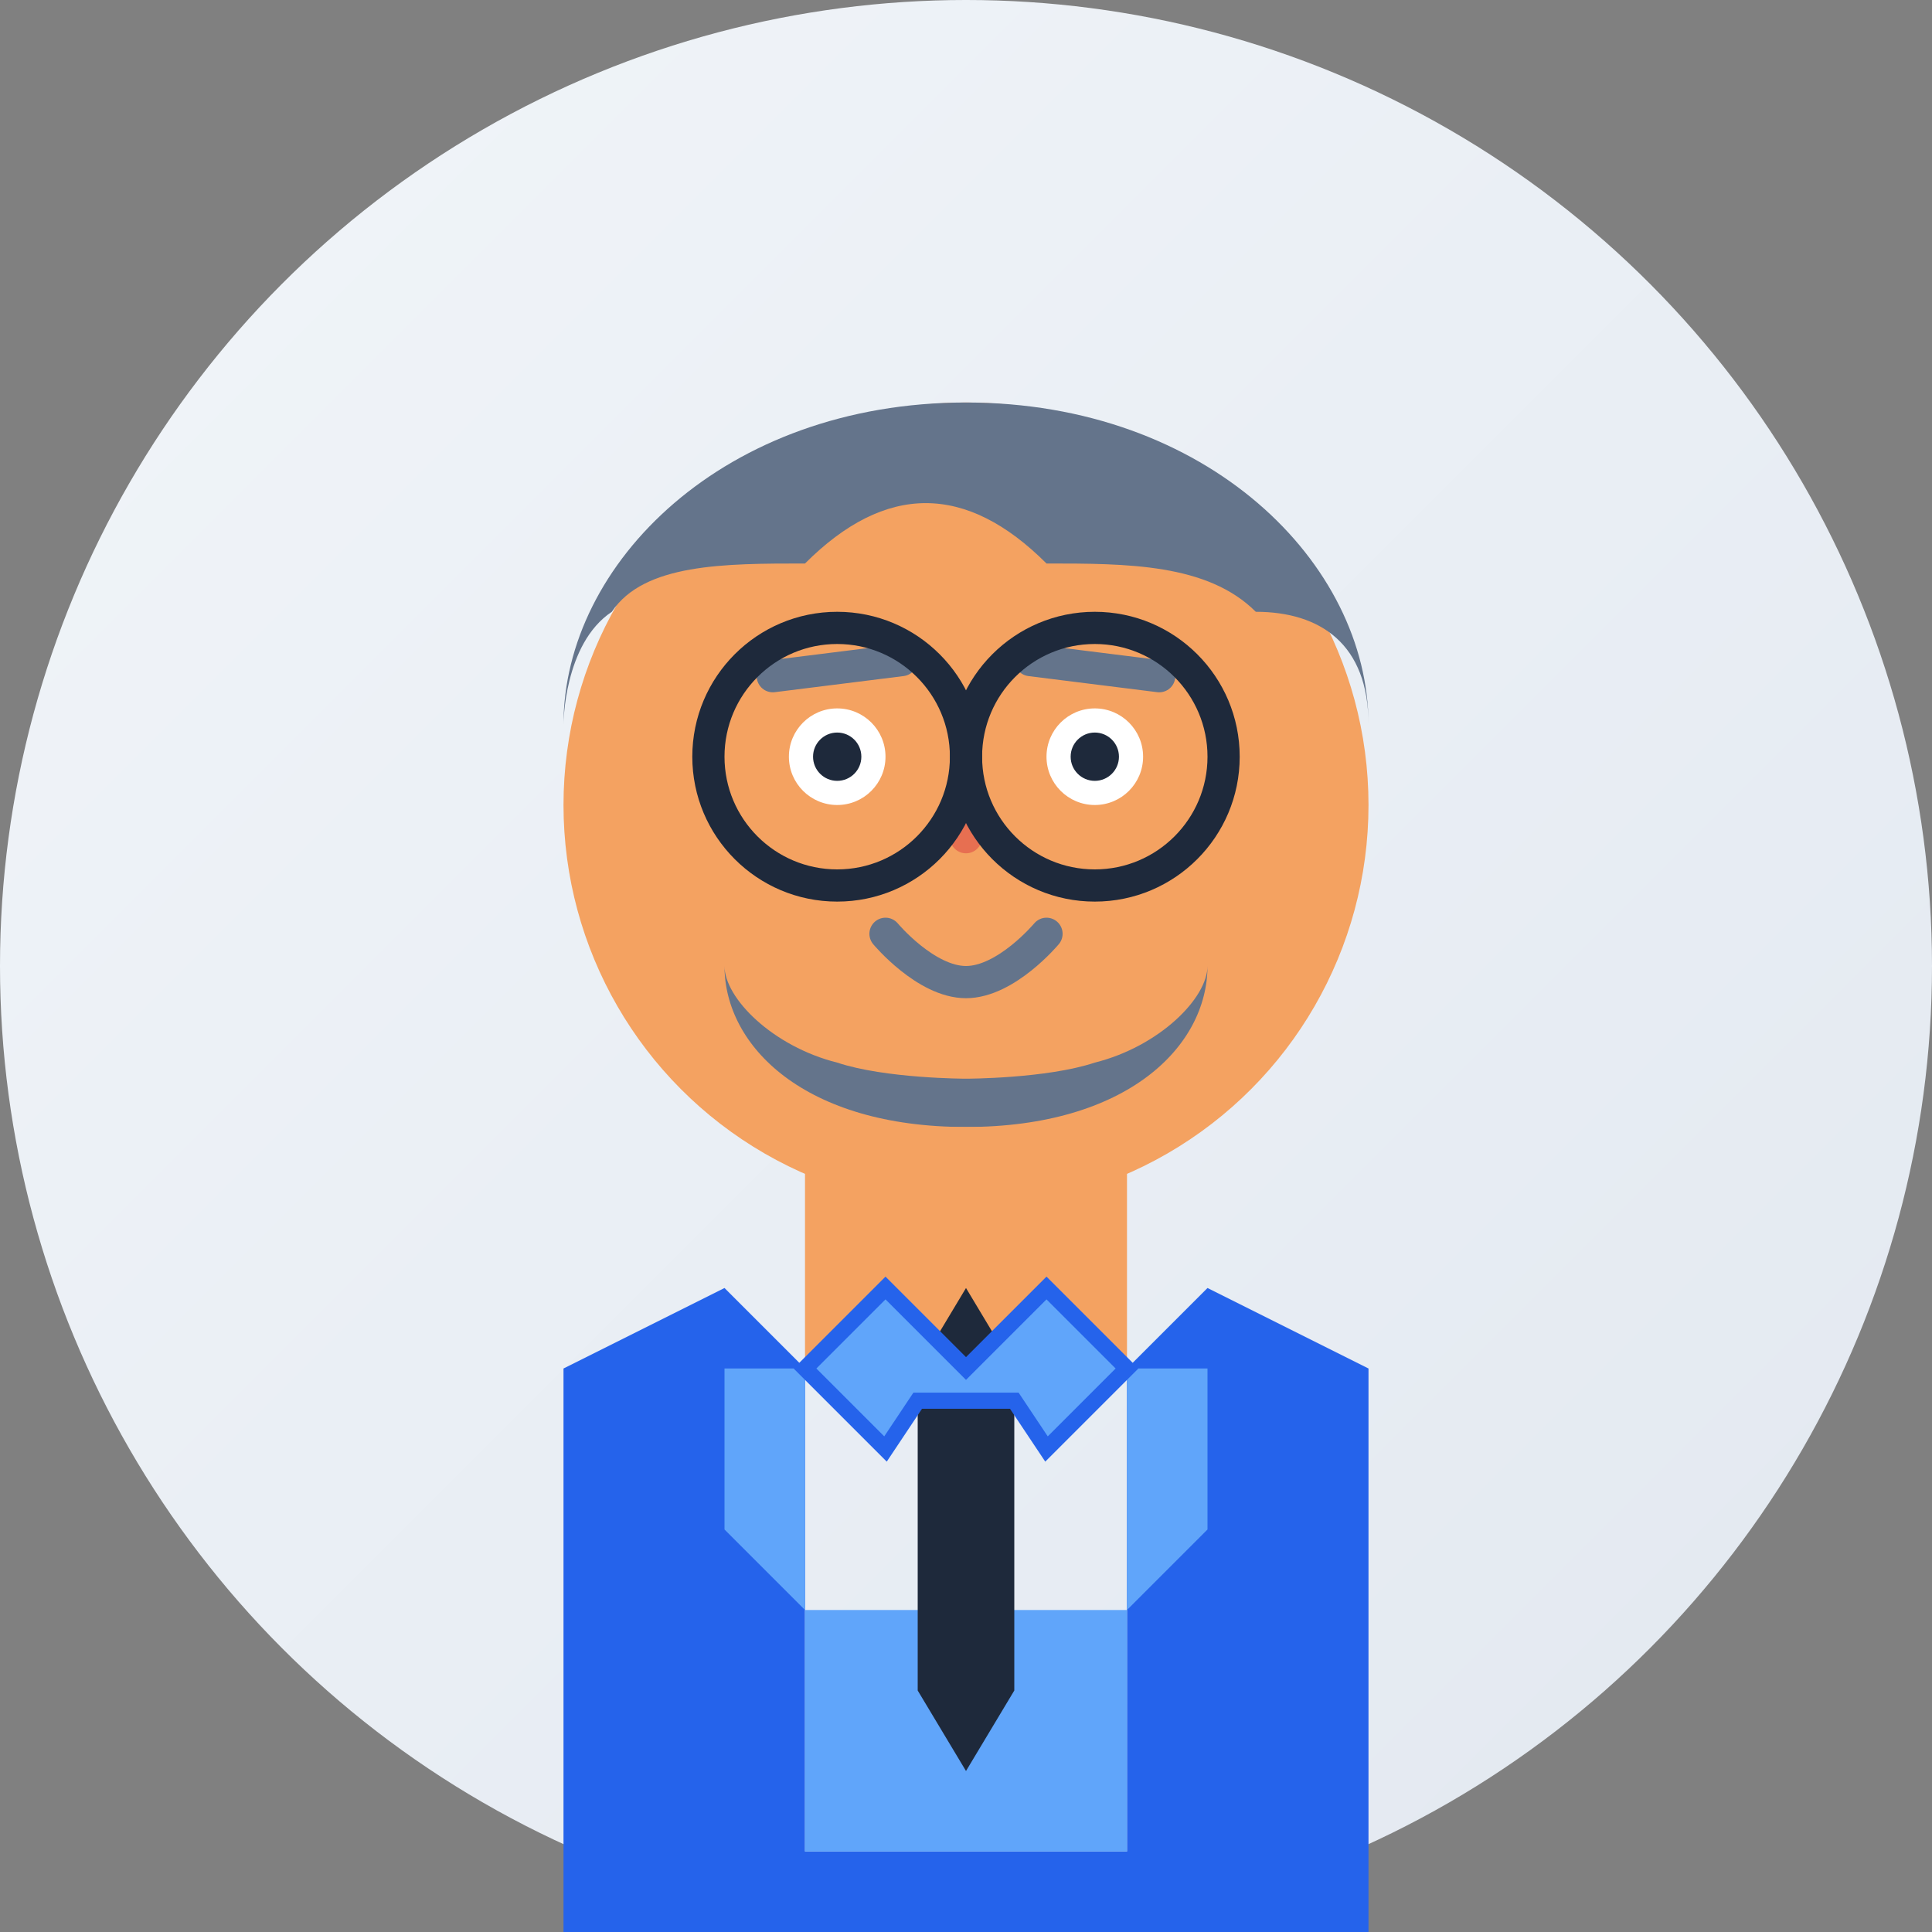
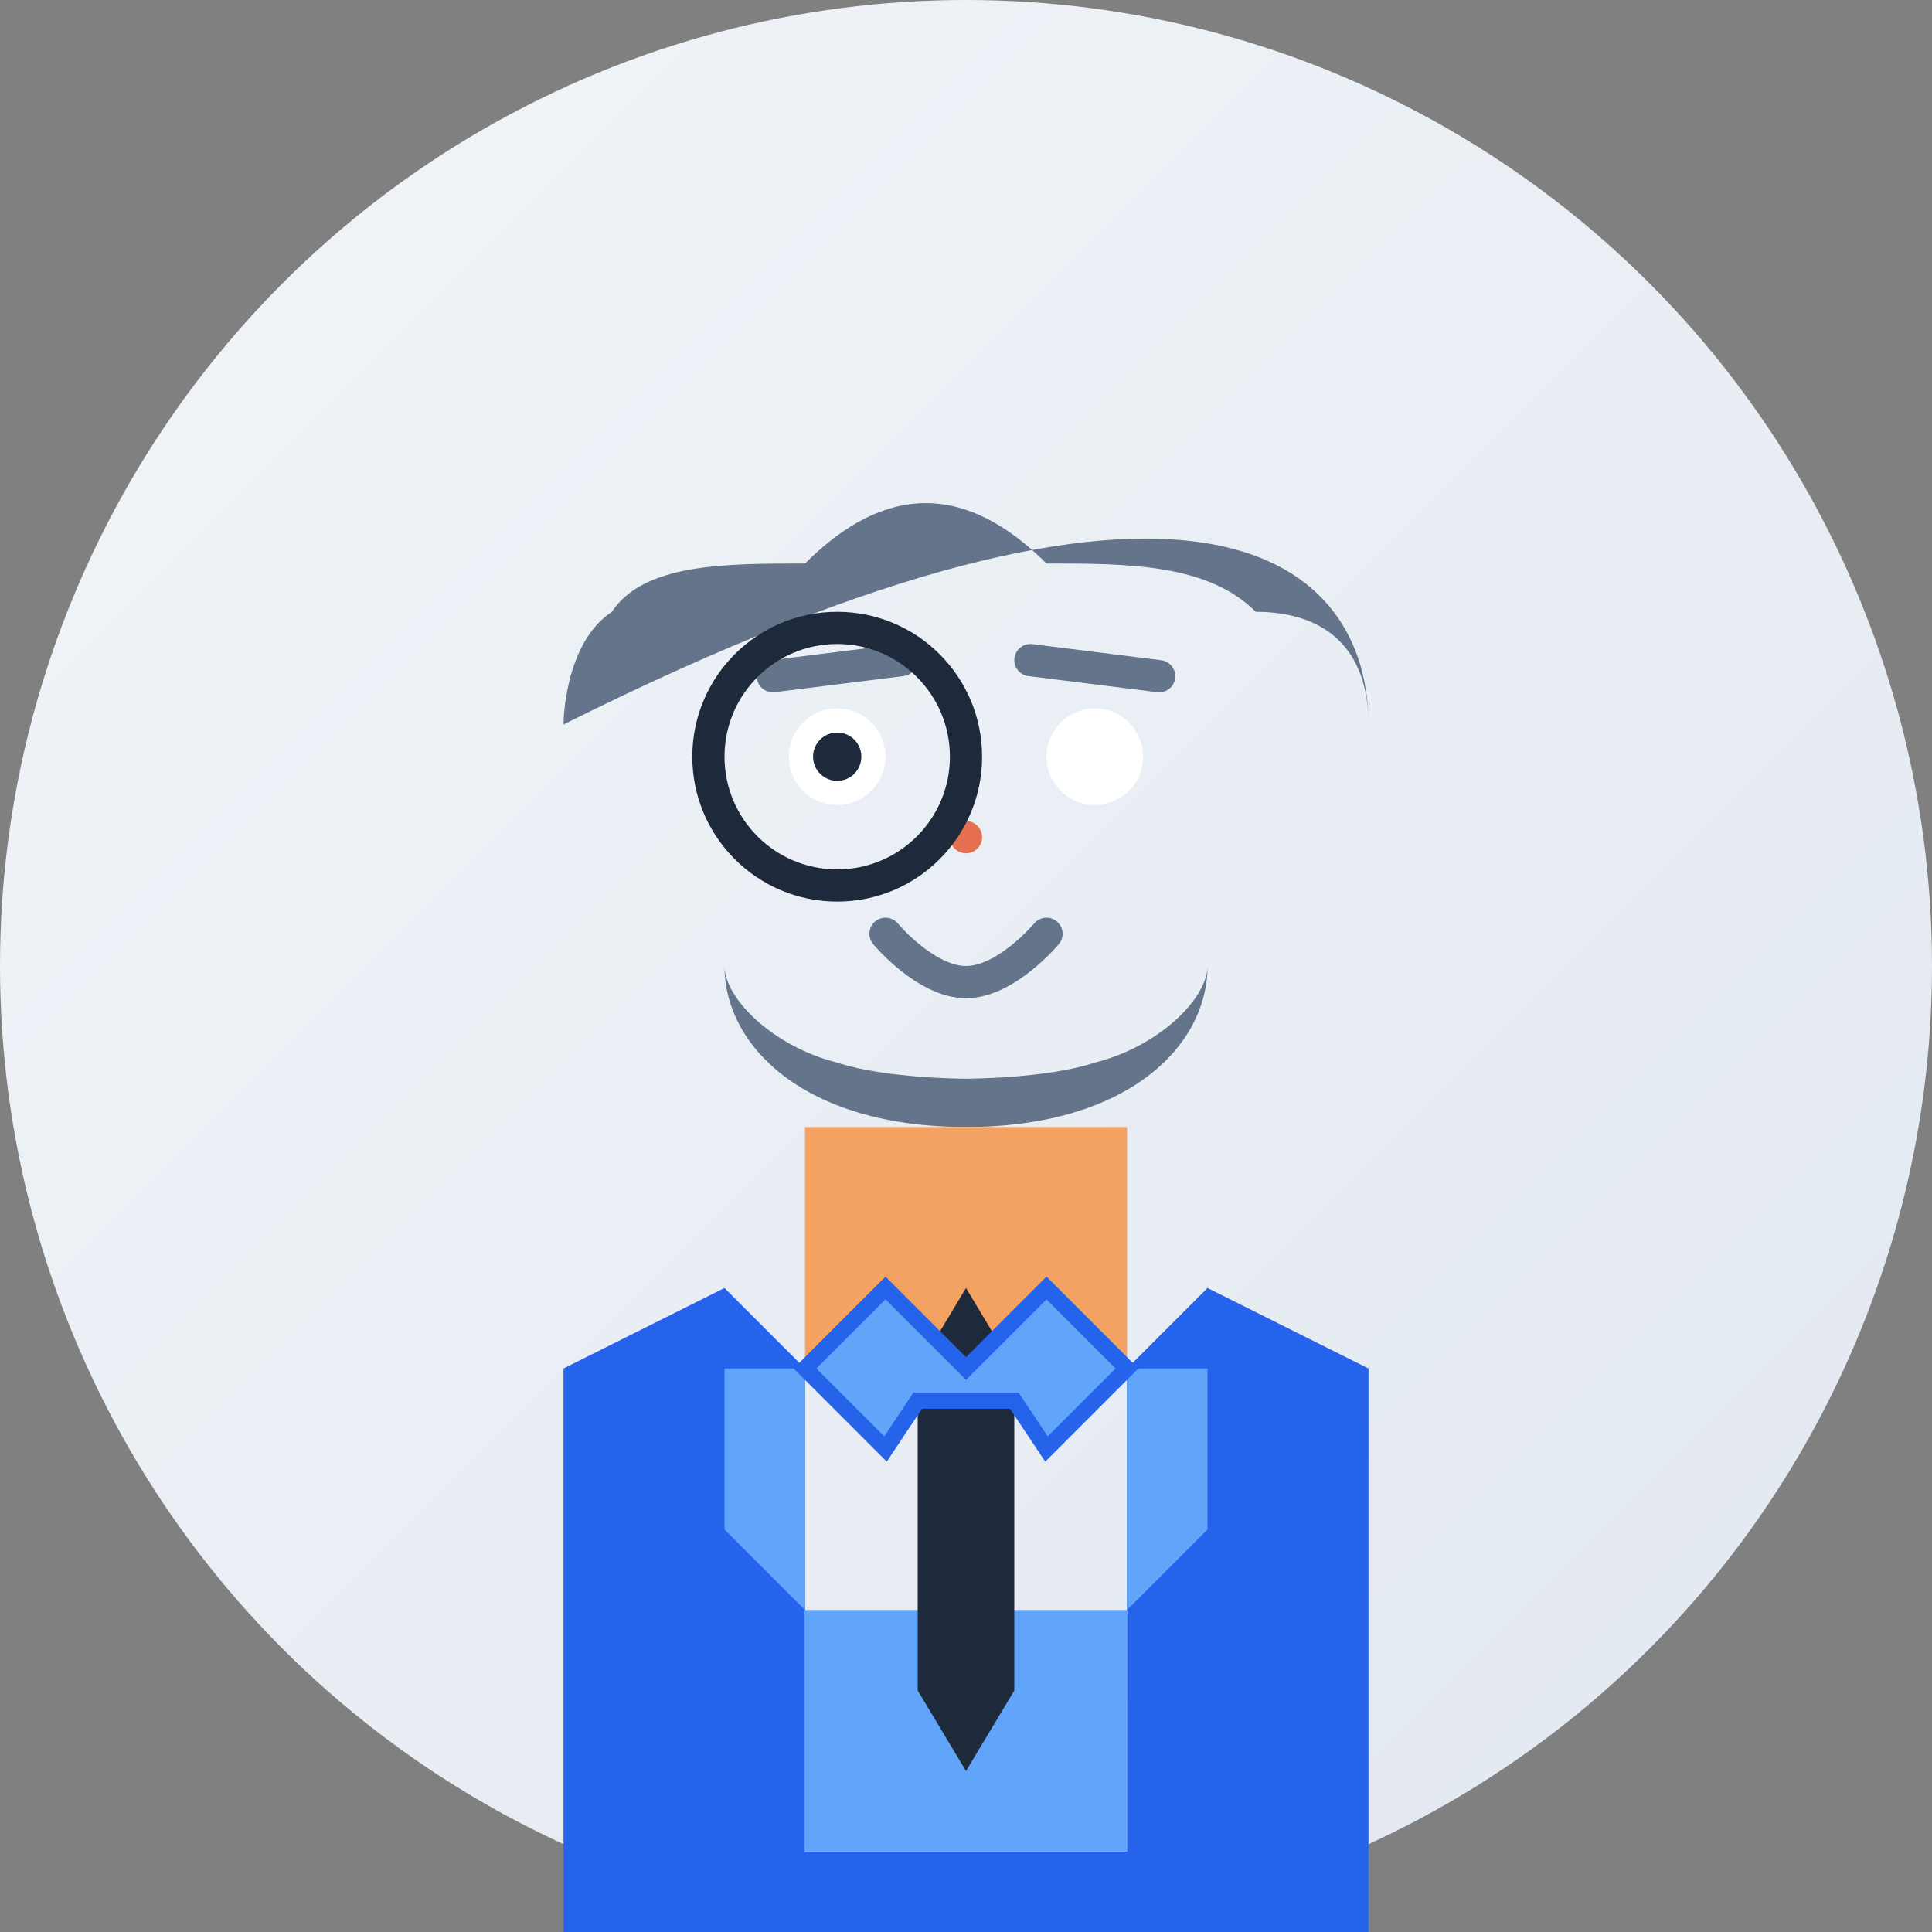
<svg xmlns="http://www.w3.org/2000/svg" width="120" height="120" viewBox="0 0 120 120" fill="none">
  <rect x="0" y="0" width="120" height="120" fill="#808080" stroke="none" />
  <circle cx="60" cy="60" r="60" fill="url(#backgroundGradient)" />
-   <circle cx="60" cy="50" r="25" fill="#f4a261" />
-   <path d="M35 45C35 35 45 25 60 25C75 25 85 35 85 45C85 40 82 38 78 38C75 35 70 35 65 35C60 30 55 30 50 35C45 35 40 35 38 38C35 40 35 45 35 45Z" fill="#64748b" />
+   <path d="M35 45C75 25 85 35 85 45C85 40 82 38 78 38C75 35 70 35 65 35C60 30 55 30 50 35C45 35 40 35 38 38C35 40 35 45 35 45Z" fill="#64748b" />
  <path d="M45 60C45 65 50 70 60 70C70 70 75 65 75 60C75 62 72 65 68 66C65 67 60 67 60 67C60 67 55 67 52 66C48 65 45 62 45 60Z" fill="#64748b" />
  <circle cx="52" cy="47" r="3" fill="white" />
  <circle cx="68" cy="47" r="3" fill="white" />
  <circle cx="52" cy="47" r="1.5" fill="#1e293b" />
-   <circle cx="68" cy="47" r="1.5" fill="#1e293b" />
  <path d="M48 42L56 41" stroke="#64748b" stroke-width="2" stroke-linecap="round" />
  <path d="M64 41L72 42" stroke="#64748b" stroke-width="2" stroke-linecap="round" />
  <circle cx="60" cy="52" r="1" fill="#e76f51" />
  <path d="M55 58C55 58 57.5 61 60 61C62.5 61 65 58 65 58" stroke="#64748b" stroke-width="2" fill="none" stroke-linecap="round" />
  <rect x="50" y="70" width="20" height="15" fill="#f4a261" />
  <path d="M35 85L45 80L50 85L50 115L70 115L70 85L75 80L85 85L85 120L35 120Z" fill="#2563eb" />
  <path d="M45 85L50 85L50 115L70 115L70 85L75 85L75 95L70 100L50 100L45 95Z" fill="#60a5fa" />
  <path d="M57 85L60 80L63 85L63 105L60 110L57 105Z" fill="#1e293b" />
  <path d="M50 85L55 80L60 85L65 80L70 85L65 90L63 87L57 87L55 90Z" fill="#60a5fa" stroke="#2563eb" stroke-width="1" />
  <circle cx="52" cy="47" r="8" fill="none" stroke="#1e293b" stroke-width="2" />
-   <circle cx="68" cy="47" r="8" fill="none" stroke="#1e293b" stroke-width="2" />
  <line x1="60" y1="47" x2="60" y2="47" stroke="#1e293b" stroke-width="2" />
  <defs>
    <linearGradient id="backgroundGradient" x1="0%" y1="0%" x2="100%" y2="100%">
      <stop offset="0%" style="stop-color:#f1f5f9;stop-opacity:1" />
      <stop offset="100%" style="stop-color:#e2e8f0;stop-opacity:1" />
    </linearGradient>
  </defs>
</svg>